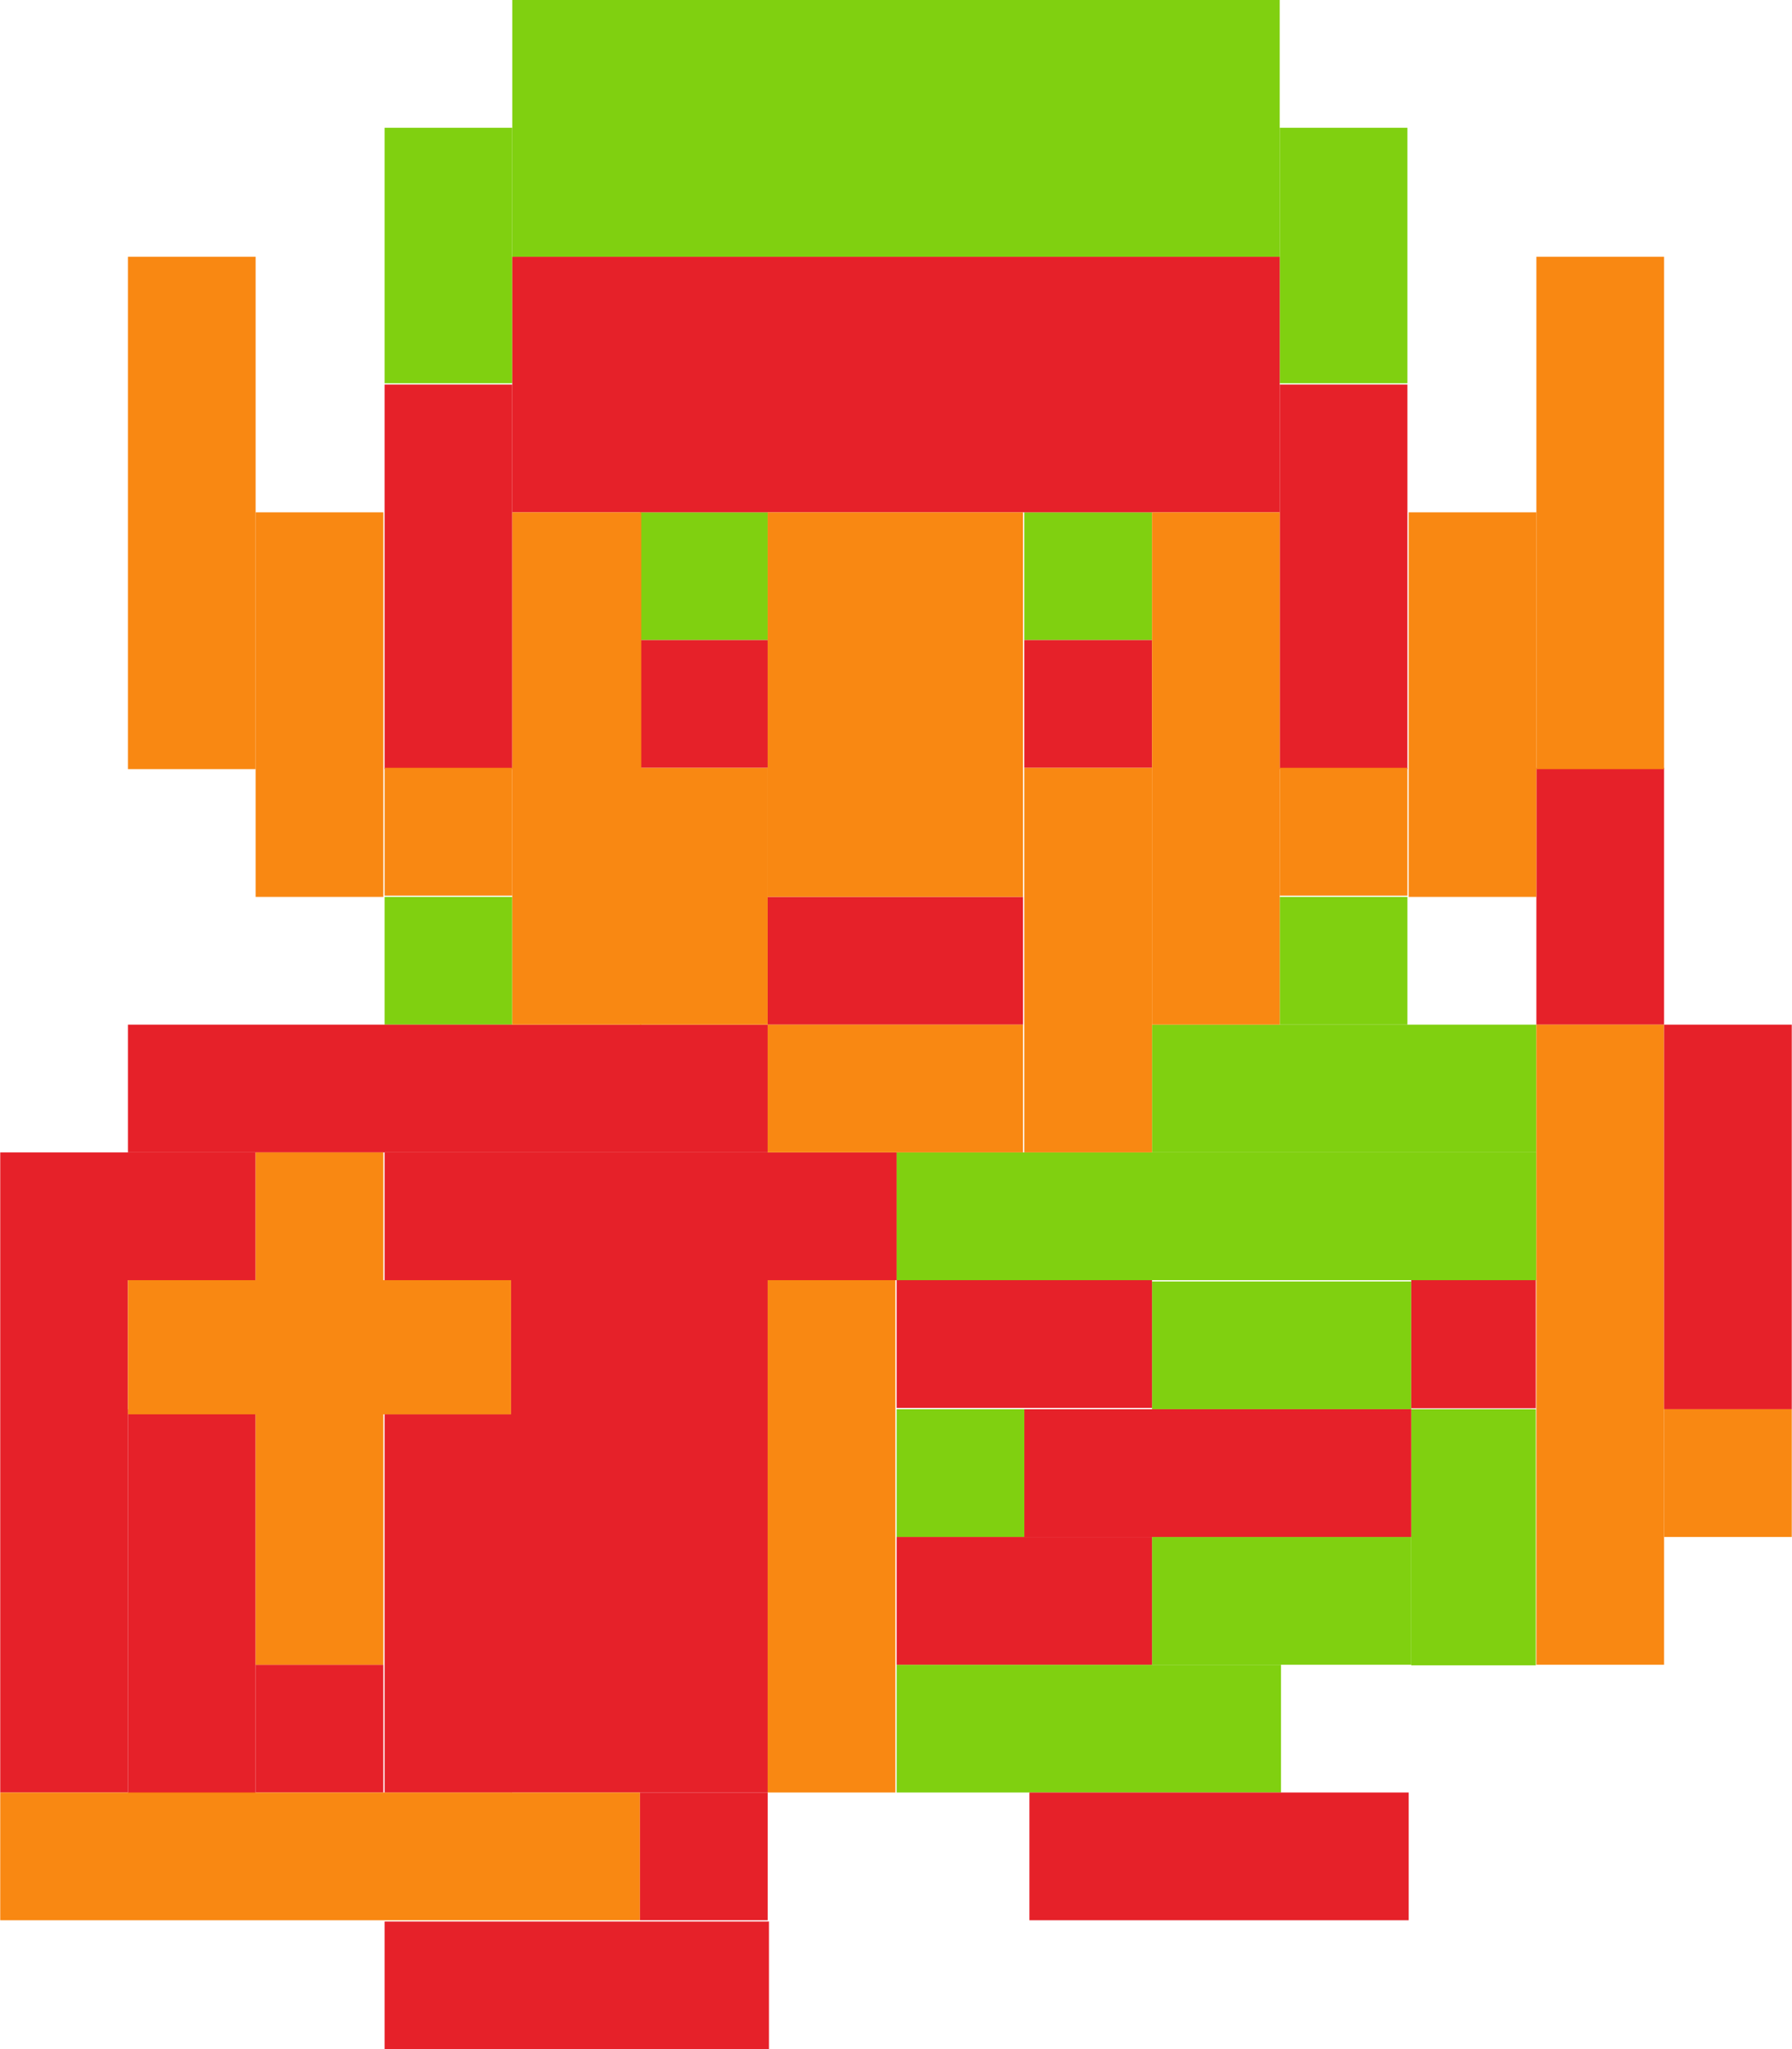
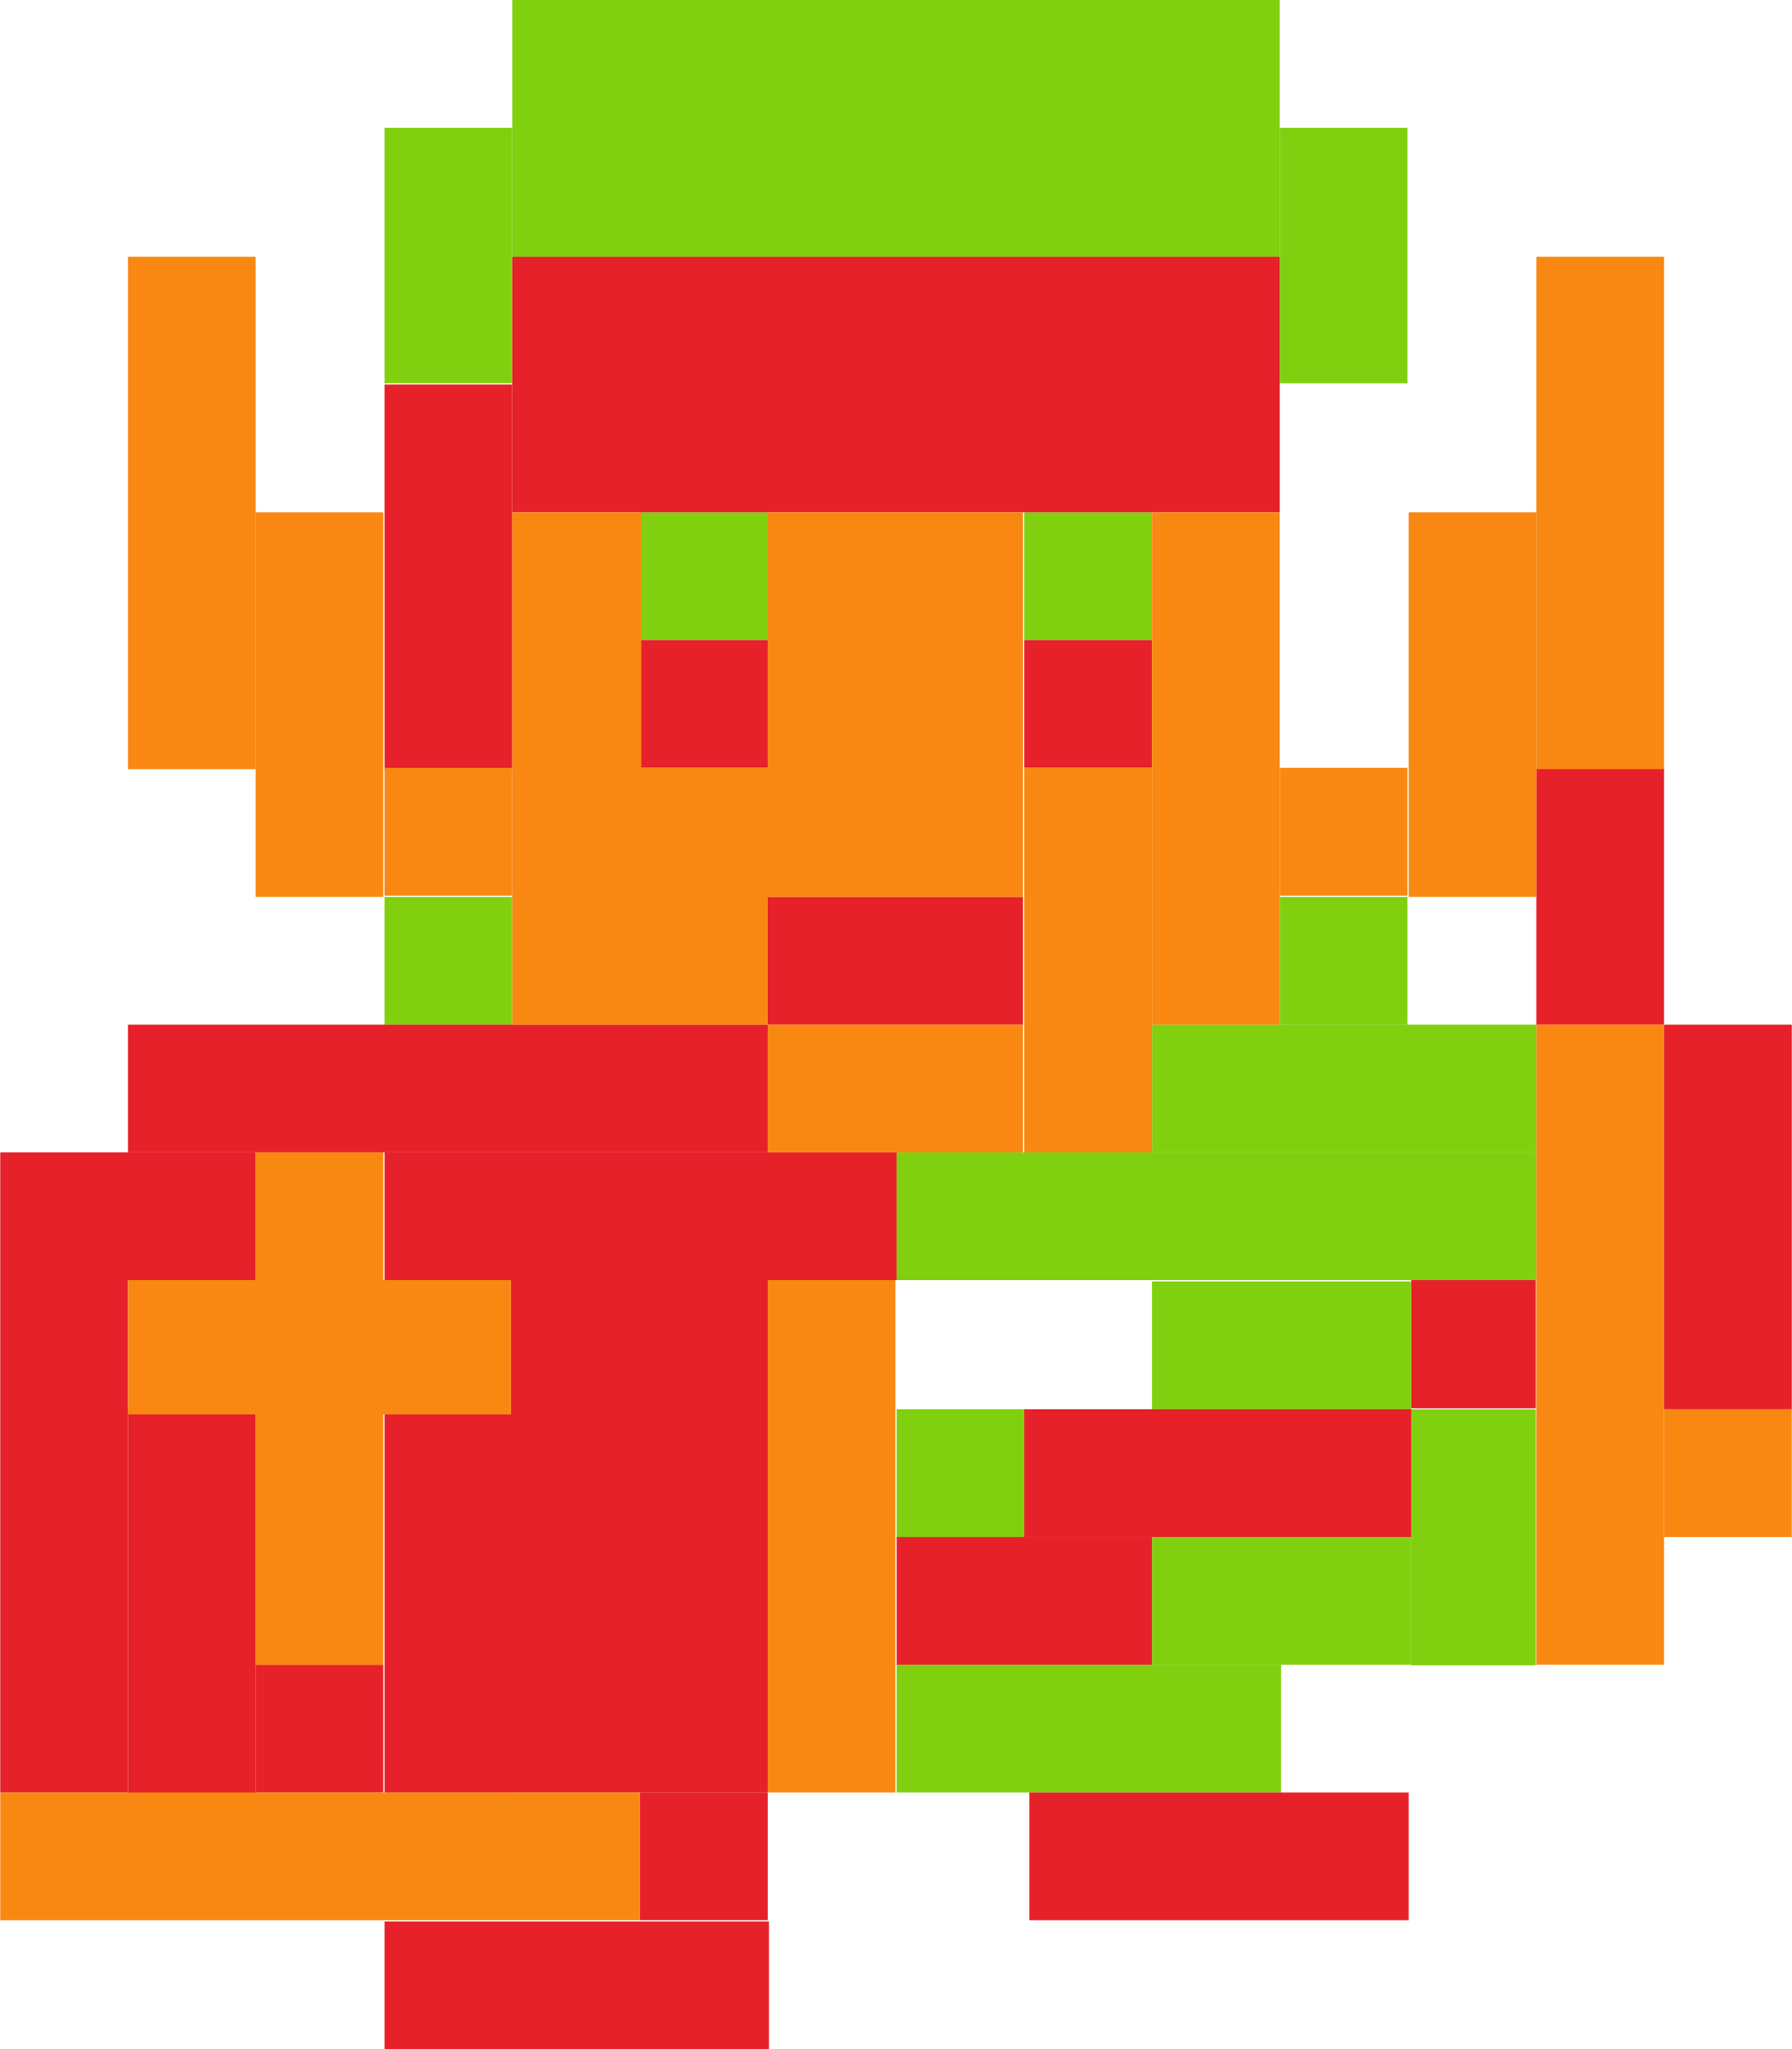
<svg xmlns="http://www.w3.org/2000/svg" height="16.037mm" style="shape-rendering:geometricPrecision; text-rendering:geometricPrecision; image-rendering:optimizeQuality; fill-rule:evenodd; clip-rule:evenodd" version="1.1" viewBox="0 0 1403 1604" width="14.031mm" xml:space="preserve">
  <defs>
    <style type="text/css">
   
    .fil1 {fill:#E62129}
    .fil0 {fill:#80D010}
    .fil2 {fill:#F98812}
   
  </style>
  </defs>
  <g id="Layer_x0020_1">
    <g id="_1528193248">
      <g>
        <rect class="fil0" height="201" width="601" x="401" />
        <rect class="fil0" height="200" width="100" x="301" y="100" />
        <rect class="fil0" height="200" width="100" x="1002" y="100" />
        <rect class="fil0" height="100" width="100" x="501" y="401" />
        <rect class="fil0" height="100" width="100" x="802" y="401" />
        <rect class="fil0" height="100" width="100" x="301" y="702" />
        <rect class="fil0" height="100" width="100" x="1002" y="702" />
        <rect class="fil0" height="100" width="301" x="902" y="802" />
        <rect class="fil0" height="100" width="501" x="702" y="902" />
        <rect class="fil0" height="100" width="203" x="902" y="1003" />
        <rect class="fil0" height="100" width="100" x="702" y="1103" />
        <rect class="fil0" height="200.429" width="97.551" x="1105" y="1103" />
        <rect class="fil0" height="100" width="203" x="902" y="1203" />
        <rect class="fil0" height="100" width="301" x="702" y="1303" />
      </g>
      <rect class="fil1" height="200" width="601" x="401" y="201" />
      <rect class="fil1" height="301" width="100" x="301" y="301" />
      <rect class="fil1" height="100" width="100" x="501" y="501" />
      <rect class="fil1" height="100" width="100" x="802" y="501" />
-       <rect class="fil1" height="301" width="100" x="1002" y="301" />
      <rect class="fil1" height="201" width="100" x="1203" y="601" />
      <rect class="fil1" height="100" width="200" x="601" y="702" />
      <rect class="fil1" height="100" width="501" x="100" y="802" />
      <rect class="fil1" height="100" width="200" y="902" />
      <rect class="fil1" height="100" width="401" x="301" y="902" />
      <rect class="fil1" height="401" width="100" y="1002" />
      <rect class="fil1" height="401" width="201" x="400" y="1002" />
      <rect class="fil1" height="301" width="100" x="100" y="1103" />
      <rect class="fil1" height="296.086" width="99.682" x="301" y="1107" />
      <rect class="fil1" height="100" width="100" x="200" y="1303" />
-       <rect class="fil1" height="100" width="200" x="702" y="1002" />
      <rect class="fil1" height="100.274" width="97.551" x="1105" y="1002" />
      <rect class="fil1" height="100" width="303" x="802" y="1103" />
      <rect class="fil1" height="100" width="200" x="702" y="1203" />
      <rect class="fil2" height="401" width="100" x="100" y="201" />
      <rect class="fil2" height="301" width="100" x="200" y="401" />
      <rect class="fil2" height="401" width="101" x="401" y="401" />
      <rect class="fil2" height="100" width="100" x="301" y="601" />
      <rect class="fil2" height="401" width="100" x="1203" y="201" />
      <rect class="fil2" height="301" width="100" x="1103" y="401" />
      <rect class="fil2" height="401" width="100" x="902" y="401" />
      <rect class="fil2" height="301" width="200" x="601" y="401" />
      <rect class="fil2" height="201" width="100" x="501" y="601" />
      <rect class="fil2" height="301" width="100" x="802" y="601" />
      <rect class="fil2" height="100" width="200" x="601" y="802" />
      <rect class="fil2" height="100" width="100" x="1002" y="601" />
      <rect class="fil2" height="501" width="100" x="1203" y="802" />
      <rect class="fil2" height="401" width="100" x="200" y="902" />
      <rect class="fil2" height="105" width="300" x="100" y="1002" />
      <rect class="fil2" height="401" width="100" x="601" y="1002" />
      <rect class="fil1" height="301" width="100" x="1303" y="802" />
      <rect class="fil2" height="100" width="100" x="1303" y="1103" />
      <rect class="fil1" height="100" width="297" x="806" y="1403" />
      <rect class="fil2" height="100" width="501" y="1403" />
      <rect class="fil1" height="100" width="301" x="301" y="1504" />
      <rect class="fil1" height="100" width="100" x="501" y="1403" />
    </g>
  </g>
</svg>